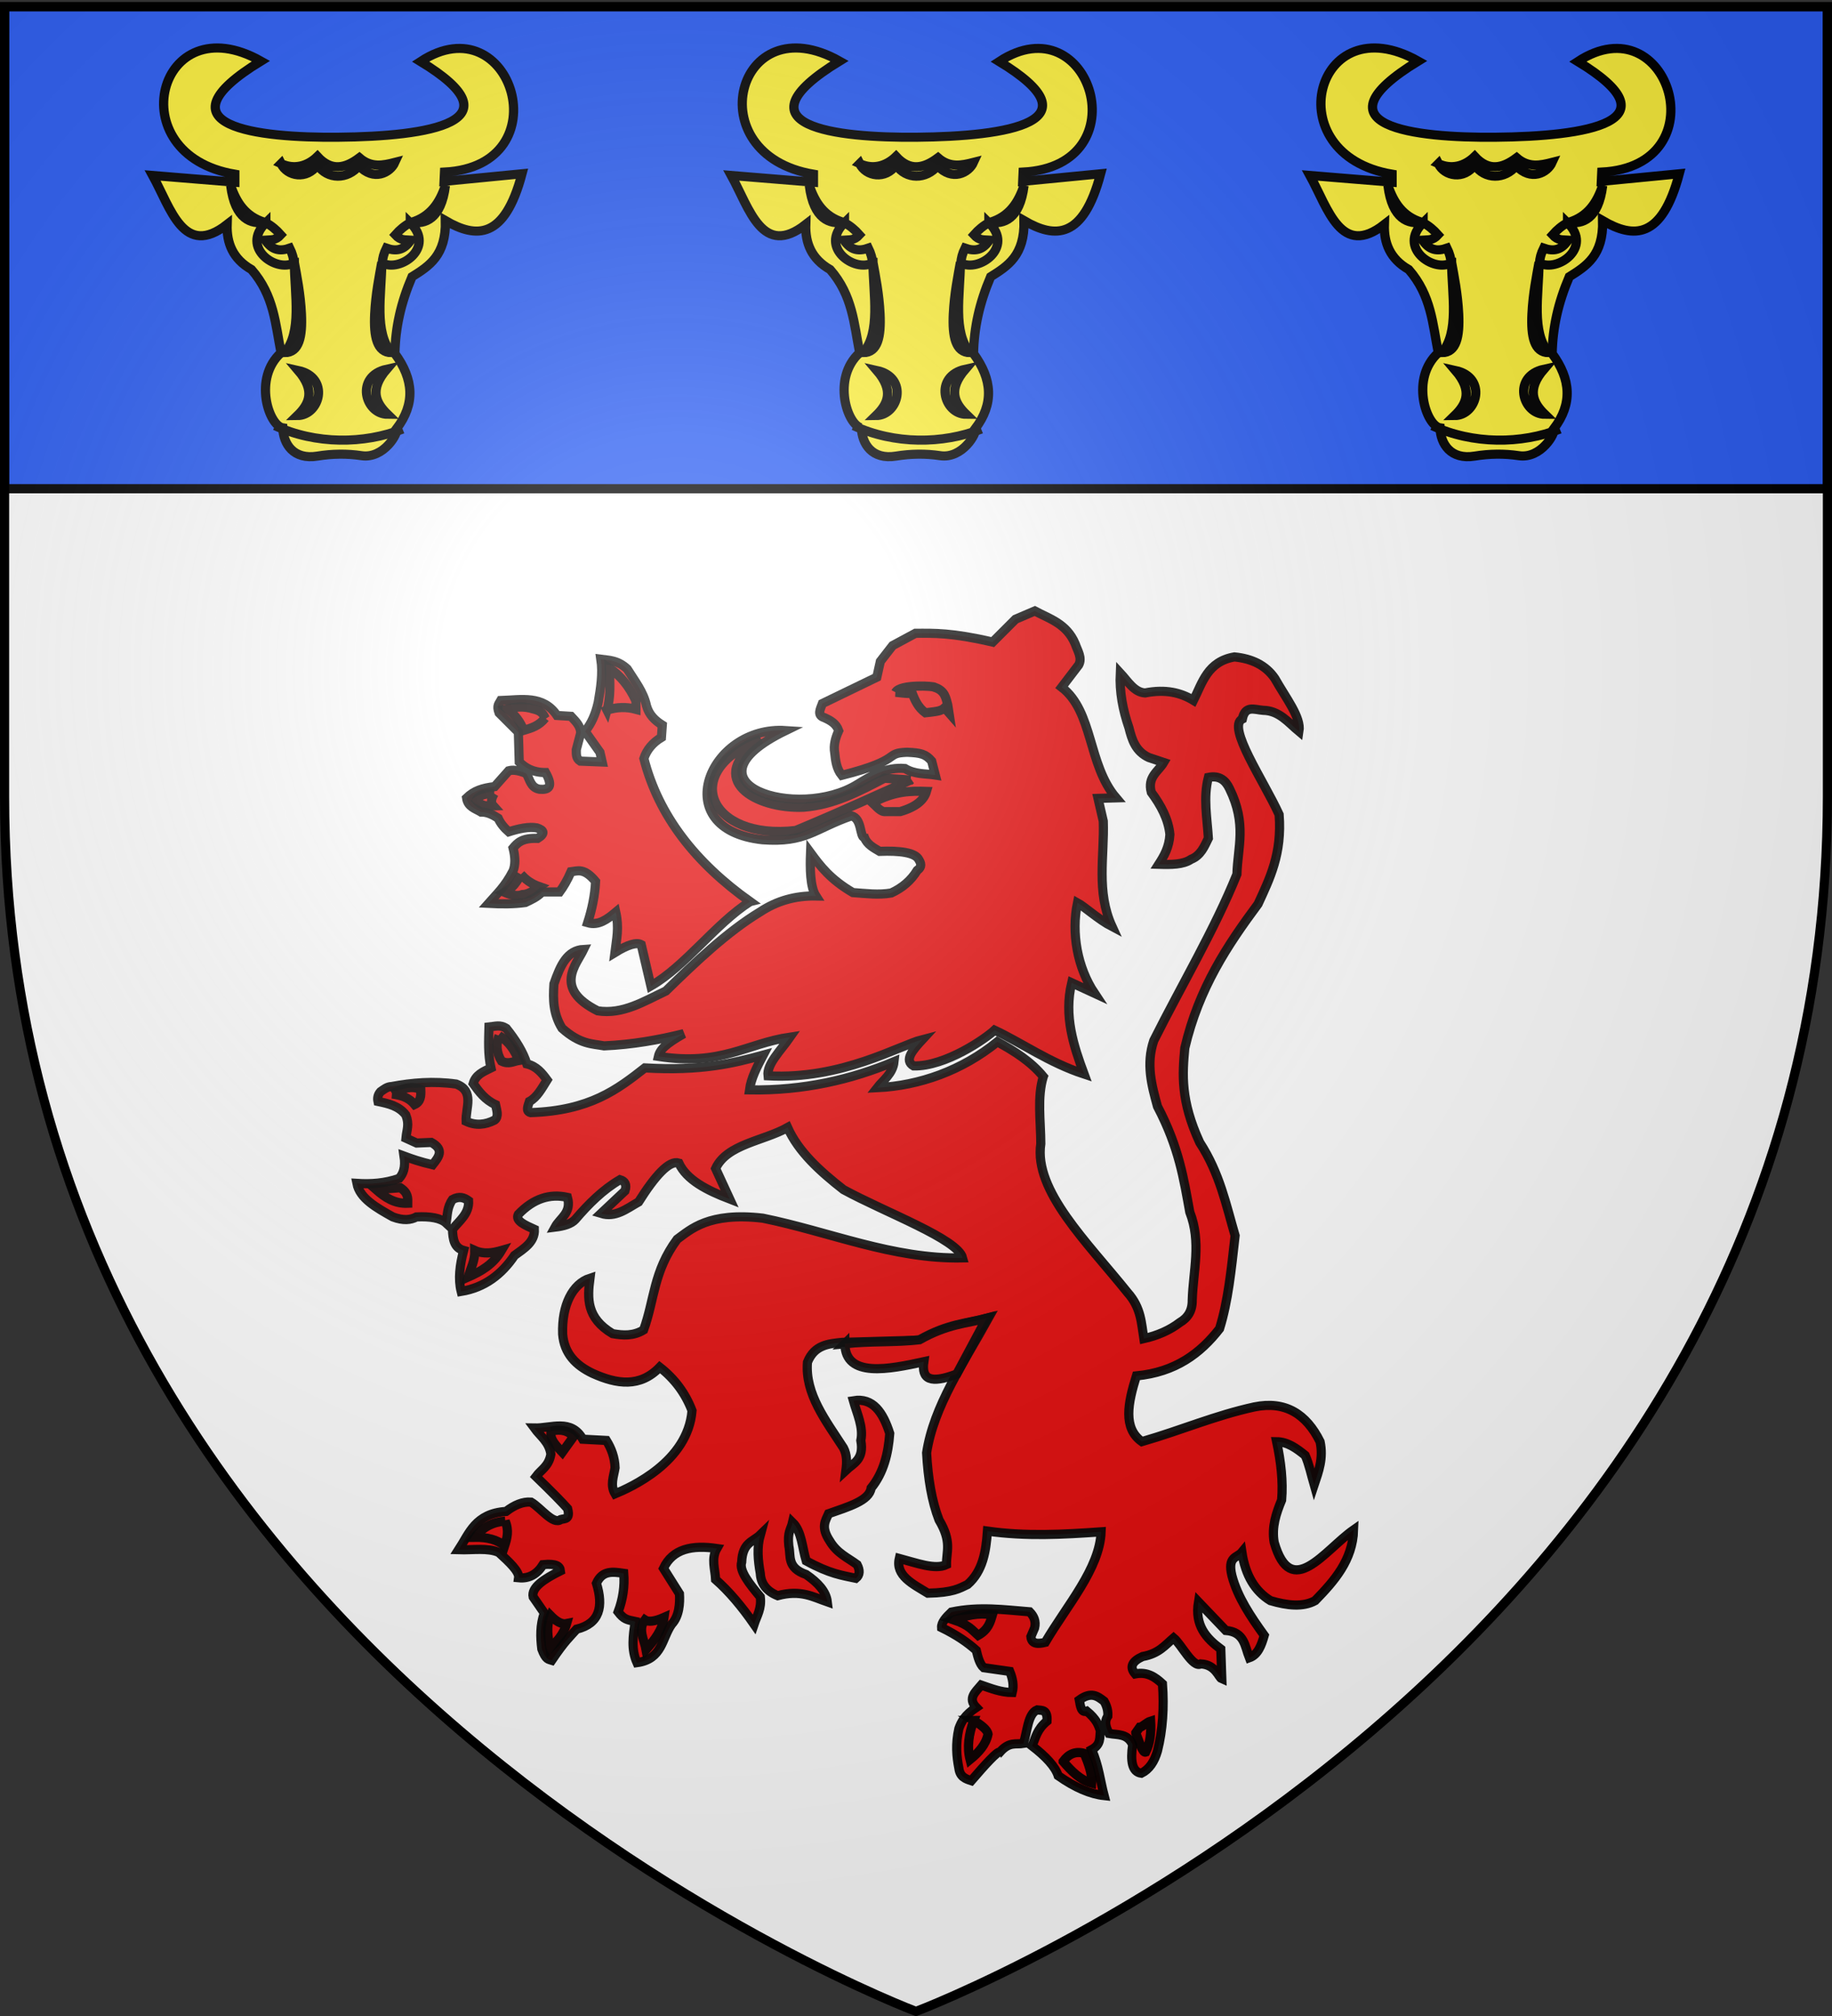
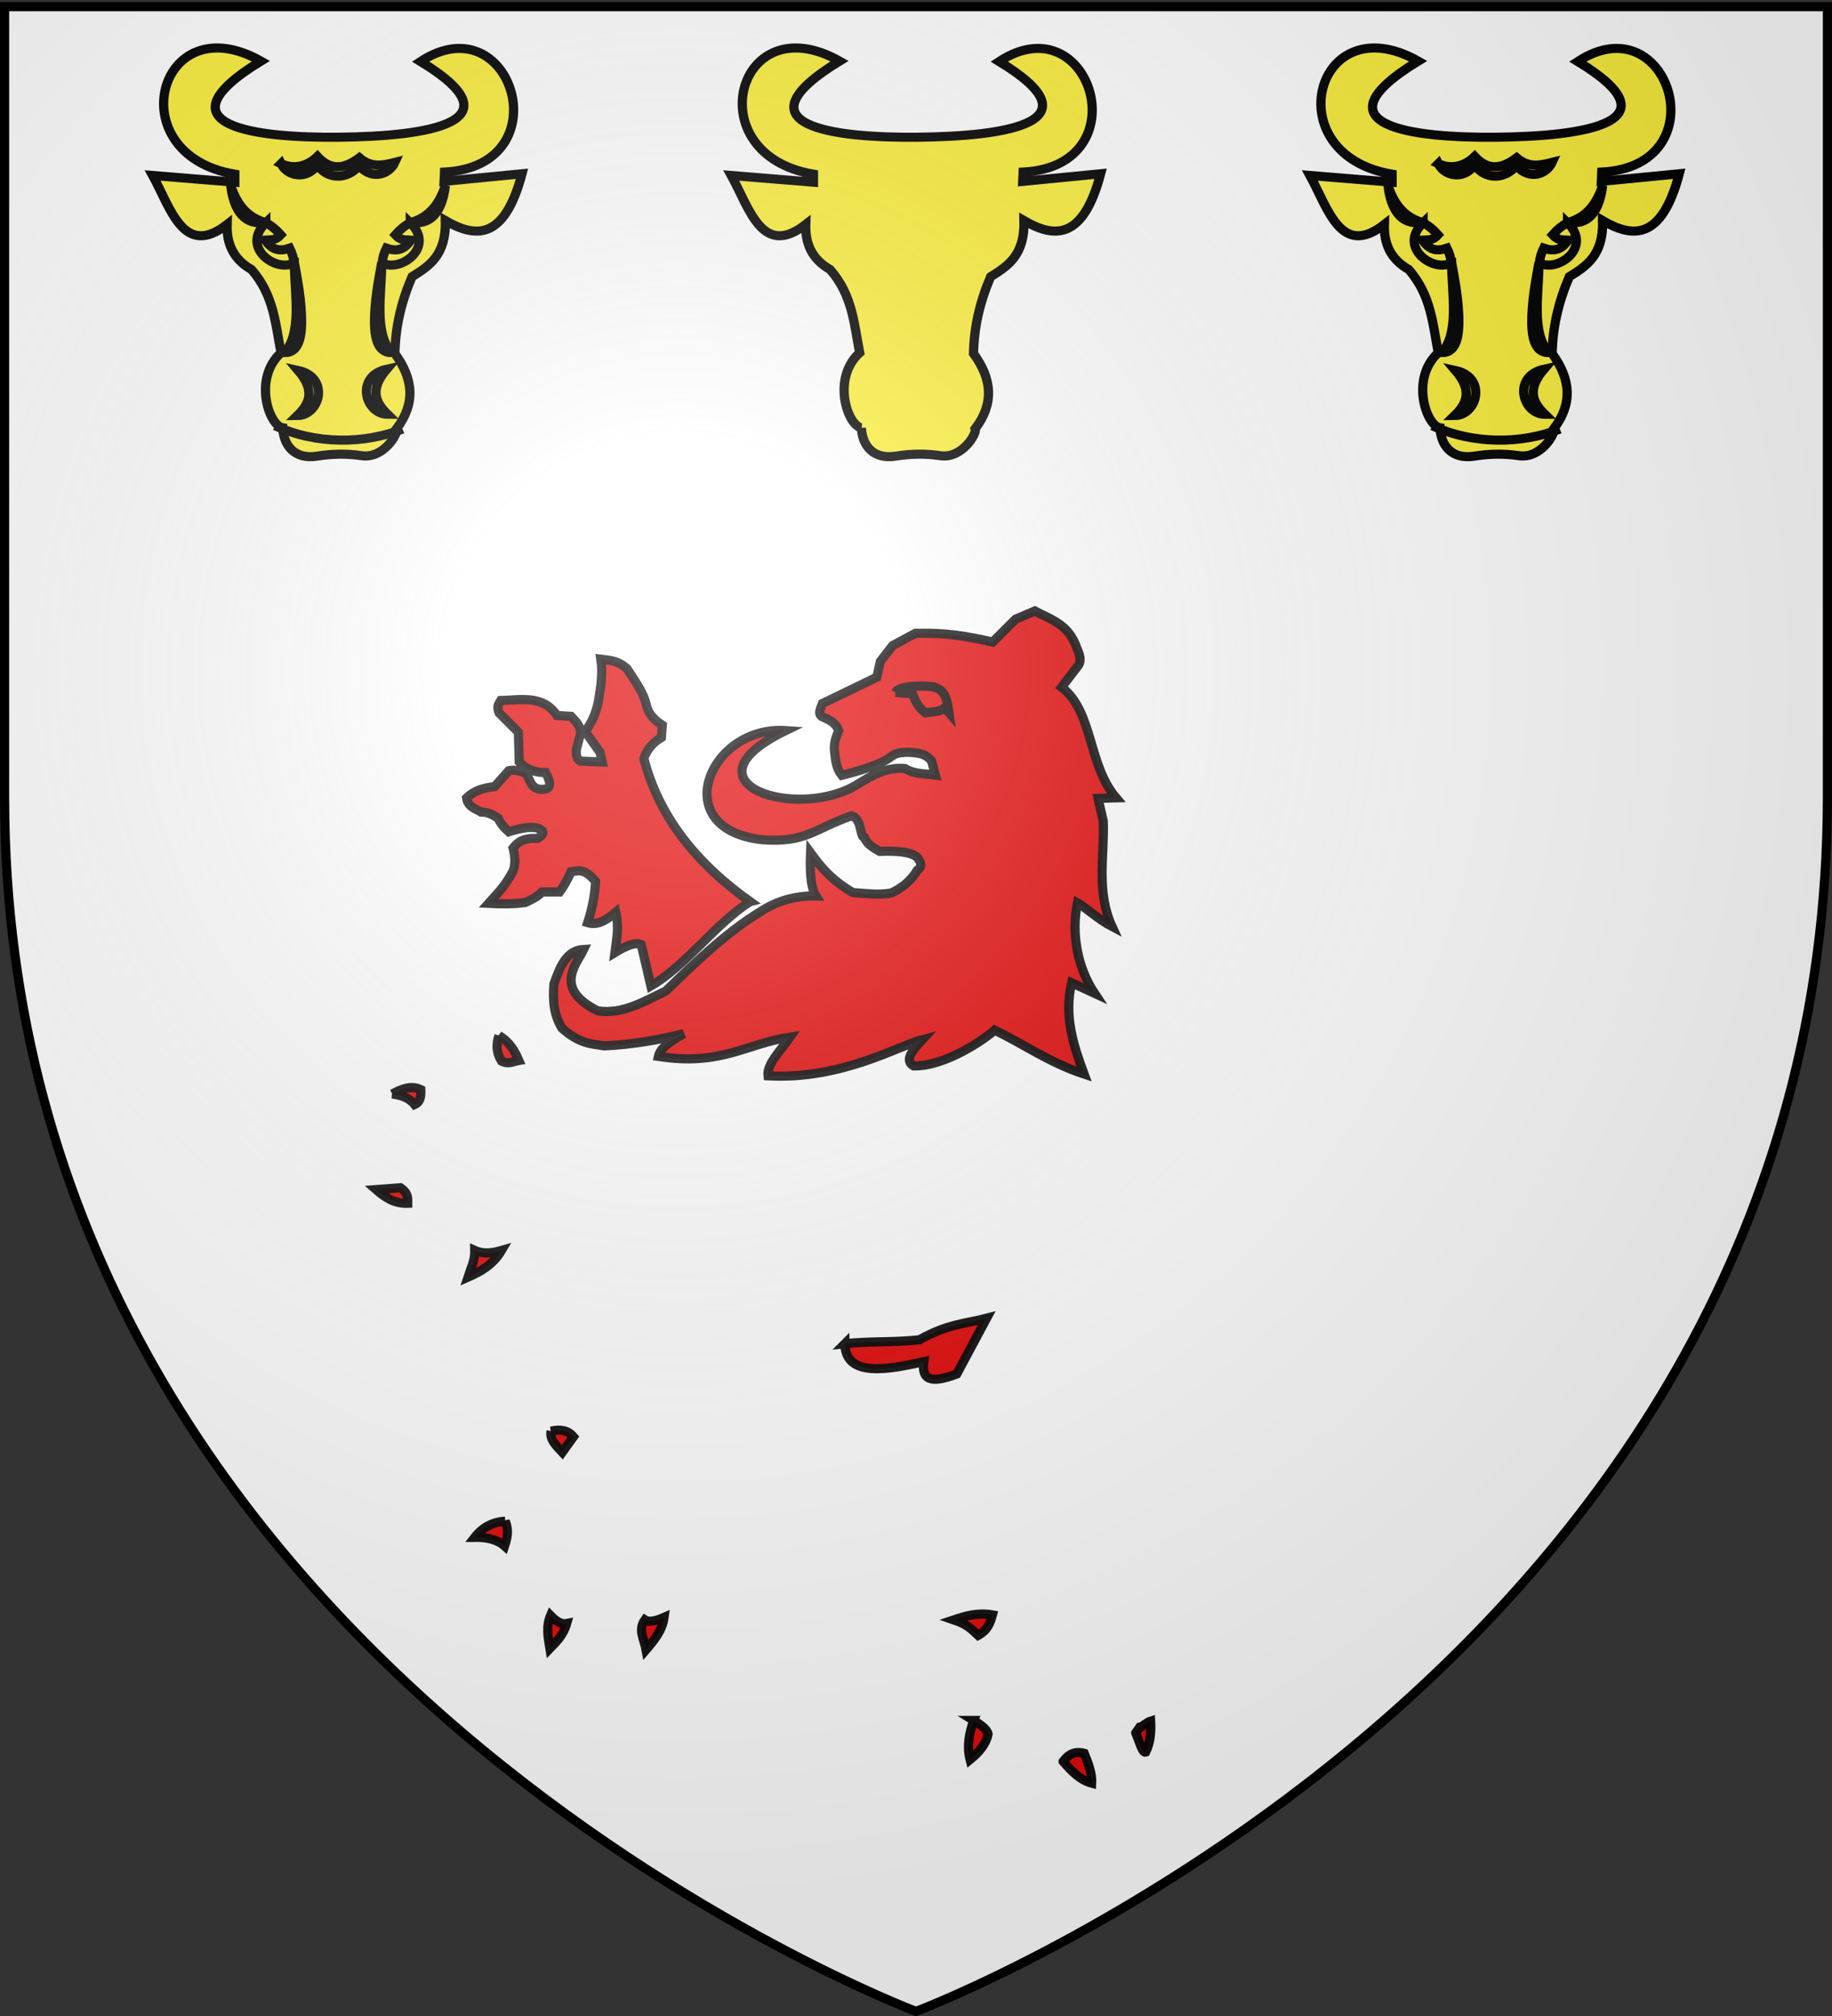
<svg xmlns="http://www.w3.org/2000/svg" xmlns:xlink="http://www.w3.org/1999/xlink" height="660" width="600" version="1.0">
  <rect width="100%" height="100%" fill="#333333" stroke="none" />
  <defs>
    <linearGradient id="b">
      <stop style="stop-color:white;stop-opacity:.314" offset="0" />
      <stop offset=".19" style="stop-color:white;stop-opacity:.251" />
      <stop style="stop-color:#6b6b6b;stop-opacity:.125" offset=".6" />
      <stop style="stop-color:black;stop-opacity:.125" offset="1" />
    </linearGradient>
    <linearGradient id="a">
      <stop offset="0" style="stop-color:#fd0000;stop-opacity:1" />
      <stop style="stop-color:#e77275;stop-opacity:.659" offset=".5" />
      <stop style="stop-color:black;stop-opacity:.323" offset="1" />
    </linearGradient>
    <radialGradient xlink:href="#b" id="c" gradientUnits="userSpaceOnUse" gradientTransform="matrix(1.353 0 0 1.349 -77.63 -85.747)" cx="221.445" cy="226.331" fx="221.445" fy="226.331" r="300" />
  </defs>
  <g style="display:inline">
    <path style="fill:#fff;fill-opacity:1;fill-rule:evenodd;stroke:none;stroke-width:1px;stroke-linecap:butt;stroke-linejoin:miter;stroke-opacity:1" d="M300 658.5s298.5-112.32 298.5-397.772V2.176H1.5v258.552C1.5 546.18 300 658.5 300 658.5z" />
  </g>
  <g style="display:inline">
-     <path style="fill:#2b5df2;fill-opacity:1;fill-rule:nonzero;stroke:#000;stroke-width:3;stroke-linecap:round;stroke-linejoin:miter;stroke-miterlimit:4;stroke-dashoffset:0;stroke-opacity:1;display:inline" d="M1.5 2.188V160h597V2.187H1.5z" />
    <g style="fill:#e20909;fill-opacity:1;stroke:#000;stroke-width:3.511;stroke-miterlimit:4;stroke-dasharray:none;stroke-opacity:.941;display:inline">
      <g style="fill:#e20909;fill-opacity:1;stroke:#000;stroke-width:3.511;stroke-miterlimit:4;stroke-dasharray:none;stroke-opacity:.941">
        <path style="fill:#e20909;fill-opacity:1;fill-rule:evenodd;stroke:#000;stroke-width:3.511;stroke-linecap:butt;stroke-linejoin:miter;stroke-miterlimit:4;stroke-dasharray:none;stroke-opacity:.941" d="M292.344 221.7c-4.061-10.977-7.775-22.218-4.748-34.966l8.742 4.035c-6.56-9.85-8.934-23.01-6.528-34.654 2.682 1.453 8.071 6.4 13.252 9.102-6.144-13.448-2.898-26.897-3.362-40.345l-2.018-8.741 6.921-.197c-10.894-12.806-8.666-32.996-20.844-42.362l6.527-8.545c1.425-2.69-.412-5.38-1.345-8.069-3.292-7.76-9.809-9.548-15.466-12.579l-7.396 3.165-8.741 8.742c-15.785-3.66-22.407-3.391-29.587-3.362l-8.741 4.707-4.707 6.051-1.345 6.052-20.845 10.086c-.78 2.128-2.188 4.465.673 5.38 2.328 1.047 4.568 2.211 5.576 5.019-1.28 2.81-2.047 5.62-1.542 8.429.335 3.03.637 6.067 2.719 8.66 23.84-6.009 15.918-8.531 25.018-8.828 5.201.215 7.094.66 9.414 3.362l1.374 5.35c-3.876-.594-7.752-.186-11.628-2.492-7.207-.62-12.703 2.734-18.155 6.051-22.782 14.259-69.152-.323-27.54-20.578-29.362-1.987-45.642 37.83-8.845 41.805 16.604 1.231 19.777-4.177 34.043-9.152 4.177 1.052 3.088 8.095 5.031 8.364 1.006 2.605 3.506 3.885 5.774 5.228 7.63-.3 13.714.41 15.071 3.247 1.31 2.112.527 3.177-.672 4.035-2.341 3.855-5.688 6.705-9.93 8.66-4.904.851-9.808.191-14.712-.157-8.688-5.076-12.488-10.152-16.22-15.228-.242 5.885-.158 13.107 2.059 16.532-7.741-.141-14.888 1.797-21.361 6.093-12.696 7.657-25.21 19.658-36.114 30.3-8.384 3.952-16.51 9.072-26.102 7.593-17.125-8.575-8.13-17.79-5.379-23.535-6.291.346-8.871 5.95-11.39 13.21-.406 6.146-.283 11.45 3.083 16.967 7.002 6.267 11.637 5.919 16.138 6.765 10.874-.493 20.887-2.277 30.497-4.666-6.857 3.927-9.081 6.023-9.693 8.7 24.166 3.755 33.63-4.913 50.431-7.396-3.5 5.042-9.02 10.372-8.462 14.834 28.278 1.541 50.14-11.601 59.131-13.883-3.695 4.006-7.117 7.943-3.362 10.086 12.249.258 27.706-10.58 31.013-13.686 10.24 4.764 20.955 12.447 34.293 16.81z" transform="matrix(.855 0 0 .855 105.092 162.078)" />
-         <path style="fill:#e20909;fill-opacity:1;fill-rule:evenodd;stroke:#000;stroke-width:3.511;stroke-linecap:butt;stroke-linejoin:miter;stroke-miterlimit:4;stroke-dasharray:none;stroke-opacity:.941" d="M231.983 113.47c-5.906-.202-12.146-.24-20.677 4.37 1.515 1.391 3.124 3.588 5.043 3.363h5.548c6.29-1.846 9.165-4.545 10.086-7.733zM225.931 109.1l-10.086-.673c-9.855 5.135-19.366 10.18-30.931 11.095-18.356.8-38.322-10.67-16.474-26.056-31.453 12.24-19.868 38.876 13.448 34.965 21.537-9.016 29.363-12.888 44.043-19.332z" transform="matrix(.855 0 0 .855 105.092 162.078)" />
        <path style="fill:#e20909;fill-opacity:1;fill-rule:evenodd;stroke:#000;stroke-width:3.511;stroke-linecap:butt;stroke-linejoin:miter;stroke-miterlimit:4;stroke-dasharray:none;stroke-opacity:.941" d="M164.405 155.664c-20.846-14.839-35.07-32.794-40.68-54.802 1.12-3.368 3.361-6.045 6.723-8.069l.336-4.707c-2.753-1.729-5.08-3.886-6.051-7.396-1.146-5.367-4.58-9.59-7.397-14.121-3.71-3.46-7.255-3.315-10.086-3.698.812 5.491-.065 10.982-1.009 16.474-1.014 4.588-2.684 8.3-5.043 11.095l5.716 8.069.84 3.698-8.405-.336c-1.76-1.143-1.462-2.8-1.513-4.371l1.681-6.388c-.013-2.74-1.957-4.513-3.698-6.388l-5.38-.336c-5.29-7.866-13.661-5.974-21.517-5.716-.624 1.169-1.737 1.849-.672 4.707l7.397 7.397.336 11.43c2.316 2.217 5.107 4.038 10.086 4.035 3.061 5.463 1.277 6.726-2.353 6.388-3.425-.622-3.645-3.809-5.044-6.051-3.594-1.419-5.348-1.365-6.724-1.009l-5.379 6.052c-4.698.571-7.854 1.557-10.759 4.37.525 3.449 3.356 4.015 5.548 5.38 2.463-.049 4.535 1.076 6.556 2.353.833 1.937 2.327 3.712 4.034 5.211 3.954-1.24 7.696-2.054 10.759-1.513 2.887.918 3.274 2.22.336 4.035-6.043-.22-7.75 1.728-9.414 3.698.897 3.586.897 6.5 0 8.742-3.138 6.1-6.276 8.863-9.413 12.44 4.897.268 9.67.287 14.12-.337 2.255-1.094 4.565-2.077 6.388-4.034h6.724c1.457-1.99 2.914-4.404 4.371-7.733 2.658-.329 5.037-1.56 9.414 3.698-.274 5.512-1.41 10.737-3.026 15.802 4.156 1.22 7.482-1.296 10.759-4.035 1.333 6.137.32 10.125-.337 15.466 4.931-3.026 8.293-4.035 10.087-3.026l3.698 15.802c13.316-7.63 24.683-23.767 37.991-32.276z" transform="matrix(.855 0 0 .855 105.092 162.078)" />
-         <path style="fill:#e20909;fill-opacity:1;fill-rule:evenodd;stroke:#000;stroke-width:3.511;stroke-linecap:butt;stroke-linejoin:miter;stroke-miterlimit:4;stroke-dasharray:none;stroke-opacity:.941" d="M109.603 82.37c3.699-1.24 7.397-1.337 11.095-.336v-3.193c-2.526-5.54-5.935-9.758-10.254-12.608.33 5.532.587 11.045-.84 16.138zM85.9 85.397c-2.448 3.05-5.351 3.835-8.236 4.706-1.167-3.198-3.26-5.934-6.22-8.237 2.546-.58 5.147-1.077 8.573-.336 2.157.703 4.57.634 5.884 3.867zM66.4 114.31c-1.045 1.756-1.519 3.397-.335 4.707-2.186.063-4.371.353-6.556-2.185 1.187-2.228 3.936-2.504 6.892-2.522zM76.655 145.241c1.756 1.968 3.963 3.634 7.06 4.707-2.055 1.4-4.067 2.926-6.556 3.026-1.977.774-4.3.165-6.724-.84 3.226-1.722 4.75-4.294 6.22-6.893zM276.723 222.67c-4.779-5.795-11.04-9.736-17.593-13.313-13.588 11.014-29.771 16.77-46.01 17.563 2.22-2.852 5.95-5.37 6.436-9.956-16.277 6.801-34.626 11.16-55.38 10.797.586-4.438 2.89-8.876 5.23-13.313-11.617 3.147-23.595 6.137-45.309 4.894-10.477 8.197-21.01 16.36-43.743 17.117-2.012-.5-1.044-2.49-.475-4.28 2.87-1.51 4.757-4.99 6.767-8.222-1.963-2.67-4.025-5.241-7.747-6.152-1.407-4.54-4.242-9.08-7.886-13.62-2.433-1.51-4.194-.744-6.628-.505-.132 5.22-.41 10.441.754 15.662-3.19 1.568-5.813 2.65-6.796 5.984 2.24 3.155 4.562 6.246 8.559 8.083.468 2.2 1.337 4.56-.336 5.902-3.646 1.882-7.29 2.179-10.936.476-.245-5.116 3.353-11.588-3.804-14.264-8.75-1.212-16.866-.516-24.724.95-1.725.04-2.951 1.075-4.246 1.974-1.082 1.244-1.243 2.488-.984 3.732 3.995.838 7.975 1.707 10.657 5.173 1.454 3.702.353 5.63.053 8.894l4.095 1.86 5.64-.236c5.164 2.853 2.732 5.705.475 8.558-4.757-1.11-7.945-2.219-10.936-3.328.66 4.404-.331 6.83-1.901 8.558-5.39 1.886-10.778 2.25-16.166 1.902 1.093 5.739 7.445 9.286 13.788 12.838 4.006 1.492 6.816 1.19 9.034 0 5.278-.26 9.27.398 11.411 2.377.444-3.011.264-6.022 2.378-9.034 2.59-1.43 4.48-.762 6.18.476.266 4.974-3.533 7.626-6.18 10.936.14 3.659.61 7.07 4.279 8.082-1.497 5.624-2.136 10.961-.951 15.69 8.971-1.481 15.504-6.484 20.445-13.788 3.684-2.69 7.813-5.133 7.608-9.984-3.563-1.63-7.404-3.207-6.182-5.706 5.845-6.112 12.112-8.036 18.851-6.546 1.658 5.965-2.817 7.842-4.755 11.411 3.356-.415 6.205-1.21 7.776-2.963 5.145-6.007 10.635-11.438 17.117-15.215 1.912.574 2.678 1.913 1.902 4.279l-9.173 8.64c5.558 1.698 9.685-1.742 14.374-4.39 6.34-10.063 11.755-16.046 15.412-14.907 2.994 6.483 10.73 10.413 19.494 13.788l-5.398-11.69c4.294-9.311 18.324-10.51 27.577-15.69 4.16 9.276 12.356 16.716 21.396 23.774 16.2 8.826 43.75 18.913 45.645 26.15-26.72.542-51.055-10.042-76.55-15.215-20.745-2.405-27.623 4.327-32.808 8.083-9.136 12.38-8.63 23.152-12.837 34.71-3.962 2.41-7.925 2.11-11.887 1.426-10.065-6.029-9.664-13.43-8.669-21.228-6.614 2.128-10.836 10.252-10.46 21.396.6 7.508 5.11 12.009 11.522 15.047 9.299 4.209 18.158 5.444 25.675-2.377 5.682 4.431 9.818 9.968 12.362 16.64-1.561 19.704-23.642 29.406-29.479 31.857-1.98-3.328-.526-6.656 0-9.985-.124-3.98-1.415-7.375-3.328-10.46l-9.034-.475c-4.474-7.913-12.02-4.155-18.543-4.28 2.27 3.119 5.654 5.292 6.32 10.014-.808 4.676-3.703 5.873-5.706 8.559 6.592 6.39 9.984 9.901 12.113 12.275 1.12 4.26-1.155 3.762-2.603 4.169-2.924 2.18-7.606-4.43-11.412-6.657-3.189-.241-6.378 1.133-9.567 3.578-11.753.767-14.06 8.356-18.149 14.658 5.527.173 11.093-.828 15.354 1.033 4.043 3.687 7.953 7.335 7.608 9.706 4.055.419 7.107-1.419 9.37-5.033 5.08-.509 6.477.658 6.656 2.377-6.345 3.15-11.228 6.39-10.46 9.985l4.28 6.181c-1.645 4.596-1.53 9.193-.952 13.789 1.58 4.235 2.653 3.9 3.804 4.279 5.148-7.588 6.87-8.895 9.51-11.887 8.901-2.191 10.339-8.689 7.607-17.592 2.307-5.1 6.407-4.376 10.46-3.804.387 4.923-.297 9.846-2.151 14.769 2.222 2.883 3.395 3.011 6.512 3.66-.78 5.579-1.595 10.636.701 15.776 9.812-1.33 9.505-9.406 13.313-14.74 2.917-3.09 3.184-8.097 2.964-11.636l-6.124-9.73c3.545-7.568 11.093-8.976 20.445-7.608-2.254 3.962-.65 7.924-.475 11.887 5.15 4.525 10.038 10.351 14.74 17.116 1.09-3.263 2.936-5.96 2.377-10.46-4.215-5.05-8.19-10.02-7.132-13.313.32-7.6 4.357-7.768 7.132-10.46-1.355 4.913-.864 9.826 0 14.74.215 3.965 2.407 6.833 6.656 8.558 8.874-2.375 13.553.493 19.02 2.377-.46-3.983-3.6-7.371-8.084-10.46-7.532-2.65-5.784-7.038-6.656-10.936-.597-5.512.82-6.326 1.426-9.034 3.552 3.466 3.673 9.677 5.23 14.74 9.118 4.997 13.773 5.53 19.019 6.656 1.568-1.274 1.596-3.06.475-5.23-3.62-2.677-7.658-4.31-10.46-9.034-3.535-5.328-1.682-7.718-.475-10.46 7.597-2.688 15.625-4.968 16.305-9.817 4.774-5.875 6.56-13.168 7.132-20.92-2.59-8.098-6.436-13.794-13.928-12.53 1.429 5.07 3.91 10.142 2.853 15.214 1.328 7.357-2.813 8.698-5.706 11.411.399-3.031.429-5.97-.95-8.558-6.745-10.458-14.775-20.631-13.79-32.807 2.672-6.658 8.023-7.062 13.314-7.608l29.925-.84c9.387-5.532 17.593-6.341 26.151-8.559-9.404 17.053-21.057 33.824-23.744 51.716.528 9.826 1.986 18.536 4.754 25.675 5.01 8.412 2.787 12.001 2.853 17.117-4.42 2.092-11.53-.657-18.068-2.377-1.537 6.571 5.127 9.766 10.936 13.313 9.641-.196 12.057-1.836 15.215-3.329 5.868-5.149 7.043-12.644 7.608-20.445 14.739 2.089 28.806 1.316 43.546.279-.549 14.105-13.125 28.211-21.396 42.317-2.92.718-5.258.66-5.51-2.18l1.427-3.33c.62-2.56-.287-4.512-1.902-6.18-9.744-.78-19.325-2.13-29.925.086-2.077 1.985-3.934 3.97-3.804 5.956 5.915 2.899 10.052 5.798 13.284 8.697.642 2.683 1.332 5.294 2.853 6.657l9.985 1.426c1.098 2.695 1.64 5.389.95 8.083-4.268-.032-8.049-1.526-11.886-2.853-2.202 2.612-5.288 5.088-1.902 8.559-4.444 2.972-5.746 5.552-6.656 8.083-1.327 5.867-.897 10.681 0 15.215.424 3.325 2.577 4.058 4.754 4.754 5.32-6.156 10.042-11.417 10.936-10.935 3.695-4.184 6.16-2.833 9.034-3.329 1.511-4.65 1.711-11.399 5.23-12.837 1.866.23 4.086-.247 3.804 4.279-3.86 3.17-4.364 6.34-5.706 9.51 5.191 4.01 8.824 7.848 9.985 11.41 6.551 4.597 12.386 7.046 17.593 7.608-1.532-5.846-2.029-11.348-4.755-17.592 3.741-2.049 2.933-4.666 3.328-7.132-.703-2.239-1.459-4.493-5.23-7.608-2.17.707-2.411-1.961-2.853-4.279 4.637-3.361 7.058-1.406 9.51.476 1.237 2.155 1.528 3.996 1.426 5.705-1.546 2.219-.619 4.438.475 6.657 3.287.601 7.006-.096 9.034 4.279-.925 6.29-.221 10.463 3.329 10.936 2.986-1.465 4.987-4.405 6.18-8.559 2.026-8.094 2.566-16.684 1.903-25.675-2.81-2.622-5.88-4.725-10.46-3.804-2.31-2.684-1.113-4.868 2.852-6.656 6.219-1.088 8.625-4.355 11.887-7.132 3.011 2.536 7.367 11.567 10.378 9.96 5.703.236 6.866 5.213 8.083 5.706l-.393-11.387c-5.594-4.138-10.058-9.053-8.559-18.068l10.46 10.936c7.216.576 7.302 6.088 9.034 10.46 3.3-1.176 4.614-4.734 5.706-8.558-5.239-7.288-10.21-14.653-12.362-22.823-1.843-7.505 1.983-6.82 3.804-9.034 1.343 8.943 5.11 14.98 10.935 18.544 6.466 1.9 12.436 2.561 17.117 0 7.428-7.62 14.358-15.52 14.74-27.102-11.068 7.72-23.94 27.415-30.43 4.755-1.01-5.95.773-11.1 2.853-16.166.615-7.2-.283-14.701-1.902-22.347 4.209.052 7.608 2.533 10.935 5.23 1.499 3.405 2.344 7.463 3.44 11.272 1.701-5.095 3.606-10.104 2.266-16.502-5.235-10.557-13.245-15.748-25.2-13.313-15.238 3.342-27.623 8.809-43.07 13.284-7.293-5.15-5.37-14.74-2.1-25.171 14.948-1.44 24.499-8.593 31.857-18.068 3.305-10.655 4.444-22.288 5.955-35.631-3.484-11.897-5.84-23.793-13.562-35.69-7.415-16.106-6.615-26.161-5.706-36.135 5.425-23.152 16.452-39.502 28.053-55.154 4.491-9.753 9.252-19.256 8.083-34.234-5.905-13.003-20.168-33.617-14.096-36.64 1.131-5.331 4.642-3.534 7.914-3.3 6.23.08 9.657 4.646 13.79 8.084.896-5.411-4.99-12.696-9.232-20.248-3.494-5.146-8.864-7.614-15.493-8.28-10.27 1.767-12.25 9.752-15.69 16.641-4.807-2.914-10.61-4.407-18.544-2.853-4.161-.222-6.6-4.463-9.51-7.607-.349 7.216.993 14.151 3.329 20.92 1.152 4.573 2.5 9.037 7.607 11.412l5.706 1.901c-2.053 3.492-6.333 5.499-4.755 11.412 3.691 5.013 6.563 10.26 7.132 16.166-.283 4.946-2.237 8.223-4.279 11.41 4.748.15 9.376.15 12.362-1.901 3.74-1.478 5.08-4.875 6.657-8.083-.47-7.766-2.013-15.532 0-23.298 4.204-.839 6.559 1.097 8.083 4.28 6.718 13.65 3.127 22.447 2.853 32.807-8.569 21.237-21.215 42.475-31.857 63.712-3.017 8.982-.81 17.094 1.427 25.2 8.345 15.886 10.085 27.997 12.362 40.415 4.518 11.603 1.285 22.56.95 33.758.064 4.03-1.68 6.769-4.754 8.559-3.905 2.982-8.539 4.992-13.788 6.18-.949-5.863-.967-11.727-6.182-17.592-15.481-19.324-36-39-33.282-57.056-.031-8.674-1.453-17.812.95-25.675z" transform="matrix(.855 0 0 .855 105.092 162.078)" />
        <path style="fill:#e20909;fill-opacity:1;fill-rule:evenodd;stroke:#000;stroke-width:3.511;stroke-linecap:butt;stroke-linejoin:miter;stroke-miterlimit:4;stroke-dasharray:none;stroke-opacity:.941" d="M68.23 206.98c-1.163 3.249-1.054 6.498.95 9.747 2.707 1.384 4.527.106 6.657-.238-1.588-3.644-3.516-7.118-7.607-9.51zM27.34 229.326c3.645-1.962 7.29-3.453 10.935-1.664.08 2.338.03 4.612-2.377 5.706-2.449-2.965-5.489-3.563-8.559-4.042zM21.158 265.938c3.34 2.912 6.91 5.443 12.125 5.23.02-1.981.203-3.963-2.853-5.944l-9.272.714zM58.958 289.235c.098 3.893-1.556 6.91-2.615 10.223 5.01-2.19 9.71-4.896 12.838-10.223-3.408.984-6.815 1.528-10.223 0zM88.2 358.416c-.713 3.122 1.928 5.574 4.279 8.083l4.279-5.943c-1.924-2.262-4.733-3.047-8.559-2.14zM70.607 392.888c-4.478.275-8.438 2.105-11.649 6.18 4.682-.061 8.629.858 11.411 3.329.965-2.949 1.764-5.938.238-9.51zM87.962 429.023c-1.772 4.2-.924 8.4-.238 12.6 2.514-2.608 5.132-5.06 6.419-9.51-2.06.42-4.121-.985-6.181-3.09zM124.097 430.687c1.29.85 3.547.733 7.37-.95-.677 4.93-3.733 8.673-6.894 12.362-.683-3.804-3.249-7.608-.476-11.412zM257.228 428.785c-5.719-.977-10.264.392-14.74 1.902 5.823 1.981 7.037 3.963 9.272 5.944 3.903-2.2 4.654-5.029 5.468-7.846zM250.096 469.2c-1.974 5.293-2.62 10.319-1.426 14.978 3.354-2.722 6.062-5.766 6.894-9.748-.313-1.743-2.64-3.486-5.468-5.23zM284.33 484.89c2.082-2.867 4.734-4.025 8.083-3.09 1.664 4.042 3.067 7.996 2.853 11.411-4.434-1.197-7.752-4.625-10.936-8.32zM312.145 473.955l1.49-2.121c.848.003 2.662-1.924 4.216-2.396.25 4.552-.253 8.601-1.902 11.887-1.268.457-2.536-4.36-3.804-7.37zM220.142 75.512c1.644-3.248 15.097-2.38 14.977-1.901 3.964 1.299 4.263 4.063 4.993 6.656l.475 3.09-1.664-1.901c-1.427 1.347-3.378 1.382-5.23 1.664l-2.14.238c-2.625-1.908-3.917-4.577-4.992-7.37-2.815.01-4.429-.28-6.42-.476zM200.716 324.944c.159 13.252 17.053 9.77 30.258 6.892-.978 6.8 2.493 8.557 12.608 4.707l11.43-21.349c-7.696 2.042-14.7 2.043-25.719 8.237-9.524 1.093-18.62.462-28.577 1.513z" transform="matrix(.855 0 0 .855 105.092 162.078)" />
      </g>
    </g>
    <g style="fill:#fcef3c;fill-opacity:1;stroke:#000;stroke-width:14.388;stroke-miterlimit:4;stroke-dasharray:none;stroke-opacity:1">
      <g style="fill:#fcef3c;fill-opacity:1;stroke:#000;stroke-width:14.388;stroke-miterlimit:4;stroke-dasharray:none;stroke-opacity:1">
        <path d="M214.903 655.34c.995 25.55 16.52 50.893 54.06 44.719 23.287-3.83 46.222-4.102 68.749-.668 34.845 5.313 58.056-36.06 54.728-42.716 29.27-39.16 26.808-77.864-2.67-118.804.844-41.444 9.274-79.954 26.699-121.473 26.588-16.89 53.263-33.66 52.058-88.766 48.328 28.46 92.327 29.86 119.47-74.089l-121.473 12.012.668-14.682c184.57-9.712 105.007-269.466-37.376-174.867 154.835 95.428 14.115 118.482-129.147 119.765-124.18 1.113-286.767-17.108-119.804-120.433C20.991-16.196-42.576 223.033 140.151 254.211v12.68L12.002 256.213c28.736 53.13 48.496 130.847 116.133 77.421-.892 29.396 8.74 54.458 38.048 71.419 35.159 40.997 37.195 85.964 46.05 131.482-44.013 40.48-18.908 115.36 2.67 118.803z" style="fill:#fcef3c;fill-opacity:1;fill-rule:evenodd;stroke:#000;stroke-width:14.388;stroke-linecap:butt;stroke-linejoin:miter;stroke-miterlimit:4;stroke-dasharray:none;stroke-opacity:1" transform="matrix(.21 0 0 .207 47.479 4.407)" />
        <path d="M212.233 237.526c9.63 20.367 40.226 26.023 56.73 2.002 15.573 23.707 47.168 23.355 64.743 1.335 22.925 24.943 48.601 11.415 56.064-5.34-18.466 4.763-36.931 8.813-55.396-7.343-21.804 16.6-43.607 21.98-65.41-2.003-16.14 15.902-36.816 20.736-56.731 11.35zM202.886 652.001c63.47 29.706 138.469 29.286 198.896 5.341M238.932 564.57c50.052 11.066 34.071 71.246-1.336 71.414 18.547-18.235 28.636-39.072 1.336-71.414zM377.089 562.566c-50.053 11.066-34.072 71.245 1.335 71.414-18.547-18.235-28.636-39.072-1.335-71.414zM468.528 272.232c-8.808 26.762-23.022 48.872-52.532 57.953 19.677 3.577 46.01-3.921 52.532-57.953zM413.765 330.983c-8.394 4.448-16.444 11.235-23.29 19.136 8.545 9.507 15.475 7.651 24.221 8.275-10.602 16.289-22.869 18.181-38.17 12.76-3.866 8.023-6.183 16.137-6.324 23.447 27.398 15.43 83.492-24.397 43.563-63.618zM369.356 393.543c-3.837 21.798-9.542 49.812-11.06 81.95-1.673 35.385 3.405 60.887 26.135 61.043-27.253-32.576-15.708-90.564-15.075-142.993zM133.744 272.232c8.808 26.762 23.022 48.872 52.532 57.953-19.677 3.577-46.01-3.921-52.532-57.953zM188.507 330.983c8.394 4.448 16.444 11.235 23.29 19.136-8.545 9.507-15.475 7.651-24.221 8.275 10.602 16.289 22.869 18.181 38.17 12.76 3.866 8.023 6.183 16.137 6.324 23.447-27.398 15.43-83.492-24.397-43.563-63.618zM232.915 393.543c3.838 21.798 9.543 49.812 11.062 81.95 1.672 35.385-3.406 60.887-26.136 61.043 27.253-32.576 15.708-90.564 15.074-142.993z" style="fill:#fcef3c;fill-opacity:1;fill-rule:evenodd;stroke:#000;stroke-width:14.388;stroke-linecap:butt;stroke-linejoin:miter;stroke-miterlimit:4;stroke-dasharray:none;stroke-opacity:1" transform="matrix(.21 0 0 .207 47.479 4.407)" />
      </g>
    </g>
    <g style="fill:#fcef3c;fill-opacity:1;stroke:#000;stroke-width:14.388;stroke-miterlimit:4;stroke-dasharray:none;stroke-opacity:1;display:inline">
      <g style="fill:#fcef3c;fill-opacity:1;stroke:#000;stroke-width:14.388;stroke-miterlimit:4;stroke-dasharray:none;stroke-opacity:1">
        <path d="M214.903 655.34c.995 25.55 16.52 50.893 54.06 44.719 23.287-3.83 46.222-4.102 68.749-.668 34.845 5.313 58.056-36.06 54.728-42.716 29.27-39.16 26.808-77.864-2.67-118.804.844-41.444 9.274-79.954 26.699-121.473 26.588-16.89 53.263-33.66 52.058-88.766 48.328 28.46 92.327 29.86 119.47-74.089l-121.473 12.012.668-14.682c184.57-9.712 105.007-269.466-37.376-174.867 154.835 95.428 14.115 118.482-129.147 119.765-124.18 1.113-286.767-17.108-119.804-120.433C20.991-16.196-42.576 223.033 140.151 254.211v12.68L12.002 256.213c28.736 53.13 48.496 130.847 116.133 77.421-.892 29.396 8.74 54.458 38.048 71.419 35.159 40.997 37.195 85.964 46.05 131.482-44.013 40.48-18.908 115.36 2.67 118.803z" style="fill:#fcef3c;fill-opacity:1;fill-rule:evenodd;stroke:#000;stroke-width:14.388;stroke-linecap:butt;stroke-linejoin:miter;stroke-miterlimit:4;stroke-dasharray:none;stroke-opacity:1" transform="matrix(.21 0 0 .207 426.494 4.407)" />
        <path d="M212.233 237.526c9.63 20.367 40.226 26.023 56.73 2.002 15.573 23.707 47.168 23.355 64.743 1.335 22.925 24.943 48.601 11.415 56.064-5.34-18.466 4.763-36.931 8.813-55.396-7.343-21.804 16.6-43.607 21.98-65.41-2.003-16.14 15.902-36.816 20.736-56.731 11.35zM202.886 652.001c63.47 29.706 138.469 29.286 198.896 5.341M238.932 564.57c50.052 11.066 34.071 71.246-1.336 71.414 18.547-18.235 28.636-39.072 1.336-71.414zM377.089 562.566c-50.053 11.066-34.072 71.245 1.335 71.414-18.547-18.235-28.636-39.072-1.335-71.414zM468.528 272.232c-8.808 26.762-23.022 48.872-52.532 57.953 19.677 3.577 46.01-3.921 52.532-57.953zM413.765 330.983c-8.394 4.448-16.444 11.235-23.29 19.136 8.545 9.507 15.475 7.651 24.221 8.275-10.602 16.289-22.869 18.181-38.17 12.76-3.866 8.023-6.183 16.137-6.324 23.447 27.398 15.43 83.492-24.397 43.563-63.618zM369.356 393.543c-3.837 21.798-9.542 49.812-11.06 81.95-1.673 35.385 3.405 60.887 26.135 61.043-27.253-32.576-15.708-90.564-15.075-142.993zM133.744 272.232c8.808 26.762 23.022 48.872 52.532 57.953-19.677 3.577-46.01-3.921-52.532-57.953zM188.507 330.983c8.394 4.448 16.444 11.235 23.29 19.136-8.545 9.507-15.475 7.651-24.221 8.275 10.602 16.289 22.869 18.181 38.17 12.76 3.866 8.023 6.183 16.137 6.324 23.447-27.398 15.43-83.492-24.397-43.563-63.618zM232.915 393.543c3.838 21.798 9.543 49.812 11.062 81.95 1.672 35.385-3.406 60.887-26.136 61.043 27.253-32.576 15.708-90.564 15.074-142.993z" style="fill:#fcef3c;fill-opacity:1;fill-rule:evenodd;stroke:#000;stroke-width:14.388;stroke-linecap:butt;stroke-linejoin:miter;stroke-miterlimit:4;stroke-dasharray:none;stroke-opacity:1" transform="matrix(.21 0 0 .207 426.494 4.407)" />
      </g>
    </g>
    <g style="fill:#fcef3c;fill-opacity:1;stroke:#000;stroke-width:14.388;stroke-miterlimit:4;stroke-dasharray:none;stroke-opacity:1;display:inline">
      <g style="fill:#fcef3c;fill-opacity:1;stroke:#000;stroke-width:14.388;stroke-miterlimit:4;stroke-dasharray:none;stroke-opacity:1">
        <path d="M214.903 655.34c.995 25.55 16.52 50.893 54.06 44.719 23.287-3.83 46.222-4.102 68.749-.668 34.845 5.313 58.056-36.06 54.728-42.716 29.27-39.16 26.808-77.864-2.67-118.804.844-41.444 9.274-79.954 26.699-121.473 26.588-16.89 53.263-33.66 52.058-88.766 48.328 28.46 92.327 29.86 119.47-74.089l-121.473 12.012.668-14.682c184.57-9.712 105.007-269.466-37.376-174.867 154.835 95.428 14.115 118.482-129.147 119.765-124.18 1.113-286.767-17.108-119.804-120.433C20.991-16.196-42.576 223.033 140.151 254.211v12.68L12.002 256.213c28.736 53.13 48.496 130.847 116.133 77.421-.892 29.396 8.74 54.458 38.048 71.419 35.159 40.997 37.195 85.964 46.05 131.482-44.013 40.48-18.908 115.36 2.67 118.803z" style="fill:#fcef3c;fill-opacity:1;fill-rule:evenodd;stroke:#000;stroke-width:14.388;stroke-linecap:butt;stroke-linejoin:miter;stroke-miterlimit:4;stroke-dasharray:none;stroke-opacity:1" transform="matrix(.21 0 0 .207 236.986 4.407)" />
-         <path d="M212.233 237.526c9.63 20.367 40.226 26.023 56.73 2.002 15.573 23.707 47.168 23.355 64.743 1.335 22.925 24.943 48.601 11.415 56.064-5.34-18.466 4.763-36.931 8.813-55.396-7.343-21.804 16.6-43.607 21.98-65.41-2.003-16.14 15.902-36.816 20.736-56.731 11.35zM202.886 652.001c63.47 29.706 138.469 29.286 198.896 5.341M238.932 564.57c50.052 11.066 34.071 71.246-1.336 71.414 18.547-18.235 28.636-39.072 1.336-71.414zM377.089 562.566c-50.053 11.066-34.072 71.245 1.335 71.414-18.547-18.235-28.636-39.072-1.335-71.414zM468.528 272.232c-8.808 26.762-23.022 48.872-52.532 57.953 19.677 3.577 46.01-3.921 52.532-57.953zM413.765 330.983c-8.394 4.448-16.444 11.235-23.29 19.136 8.545 9.507 15.475 7.651 24.221 8.275-10.602 16.289-22.869 18.181-38.17 12.76-3.866 8.023-6.183 16.137-6.324 23.447 27.398 15.43 83.492-24.397 43.563-63.618zM369.356 393.543c-3.837 21.798-9.542 49.812-11.06 81.95-1.673 35.385 3.405 60.887 26.135 61.043-27.253-32.576-15.708-90.564-15.075-142.993zM133.744 272.232c8.808 26.762 23.022 48.872 52.532 57.953-19.677 3.577-46.01-3.921-52.532-57.953zM188.507 330.983c8.394 4.448 16.444 11.235 23.29 19.136-8.545 9.507-15.475 7.651-24.221 8.275 10.602 16.289 22.869 18.181 38.17 12.76 3.866 8.023 6.183 16.137 6.324 23.447-27.398 15.43-83.492-24.397-43.563-63.618zM232.915 393.543c3.838 21.798 9.543 49.812 11.062 81.95 1.672 35.385-3.406 60.887-26.136 61.043 27.253-32.576 15.708-90.564 15.074-142.993z" style="fill:#fcef3c;fill-opacity:1;fill-rule:evenodd;stroke:#000;stroke-width:14.388;stroke-linecap:butt;stroke-linejoin:miter;stroke-miterlimit:4;stroke-dasharray:none;stroke-opacity:1" transform="matrix(.21 0 0 .207 236.986 4.407)" />
      </g>
    </g>
  </g>
  <g style="display:inline">
    <path d="M300 658.5s298.5-112.32 298.5-397.772V2.176H1.5v258.552C1.5 546.18 300 658.5 300 658.5z" style="opacity:1;fill:url(#c);fill-opacity:1;fill-rule:evenodd;stroke:none;stroke-width:1px;stroke-linecap:butt;stroke-linejoin:miter;stroke-opacity:1" />
  </g>
  <g style="display:inline">
    <path d="M300 658.5S1.5 546.18 1.5 260.728V2.176h597v258.552C598.5 546.18 300 658.5 300 658.5z" style="opacity:1;fill:none;fill-opacity:1;fill-rule:evenodd;stroke:#000;stroke-width:3;stroke-linecap:butt;stroke-linejoin:miter;stroke-miterlimit:4;stroke-dasharray:none;stroke-opacity:1" />
  </g>
</svg>